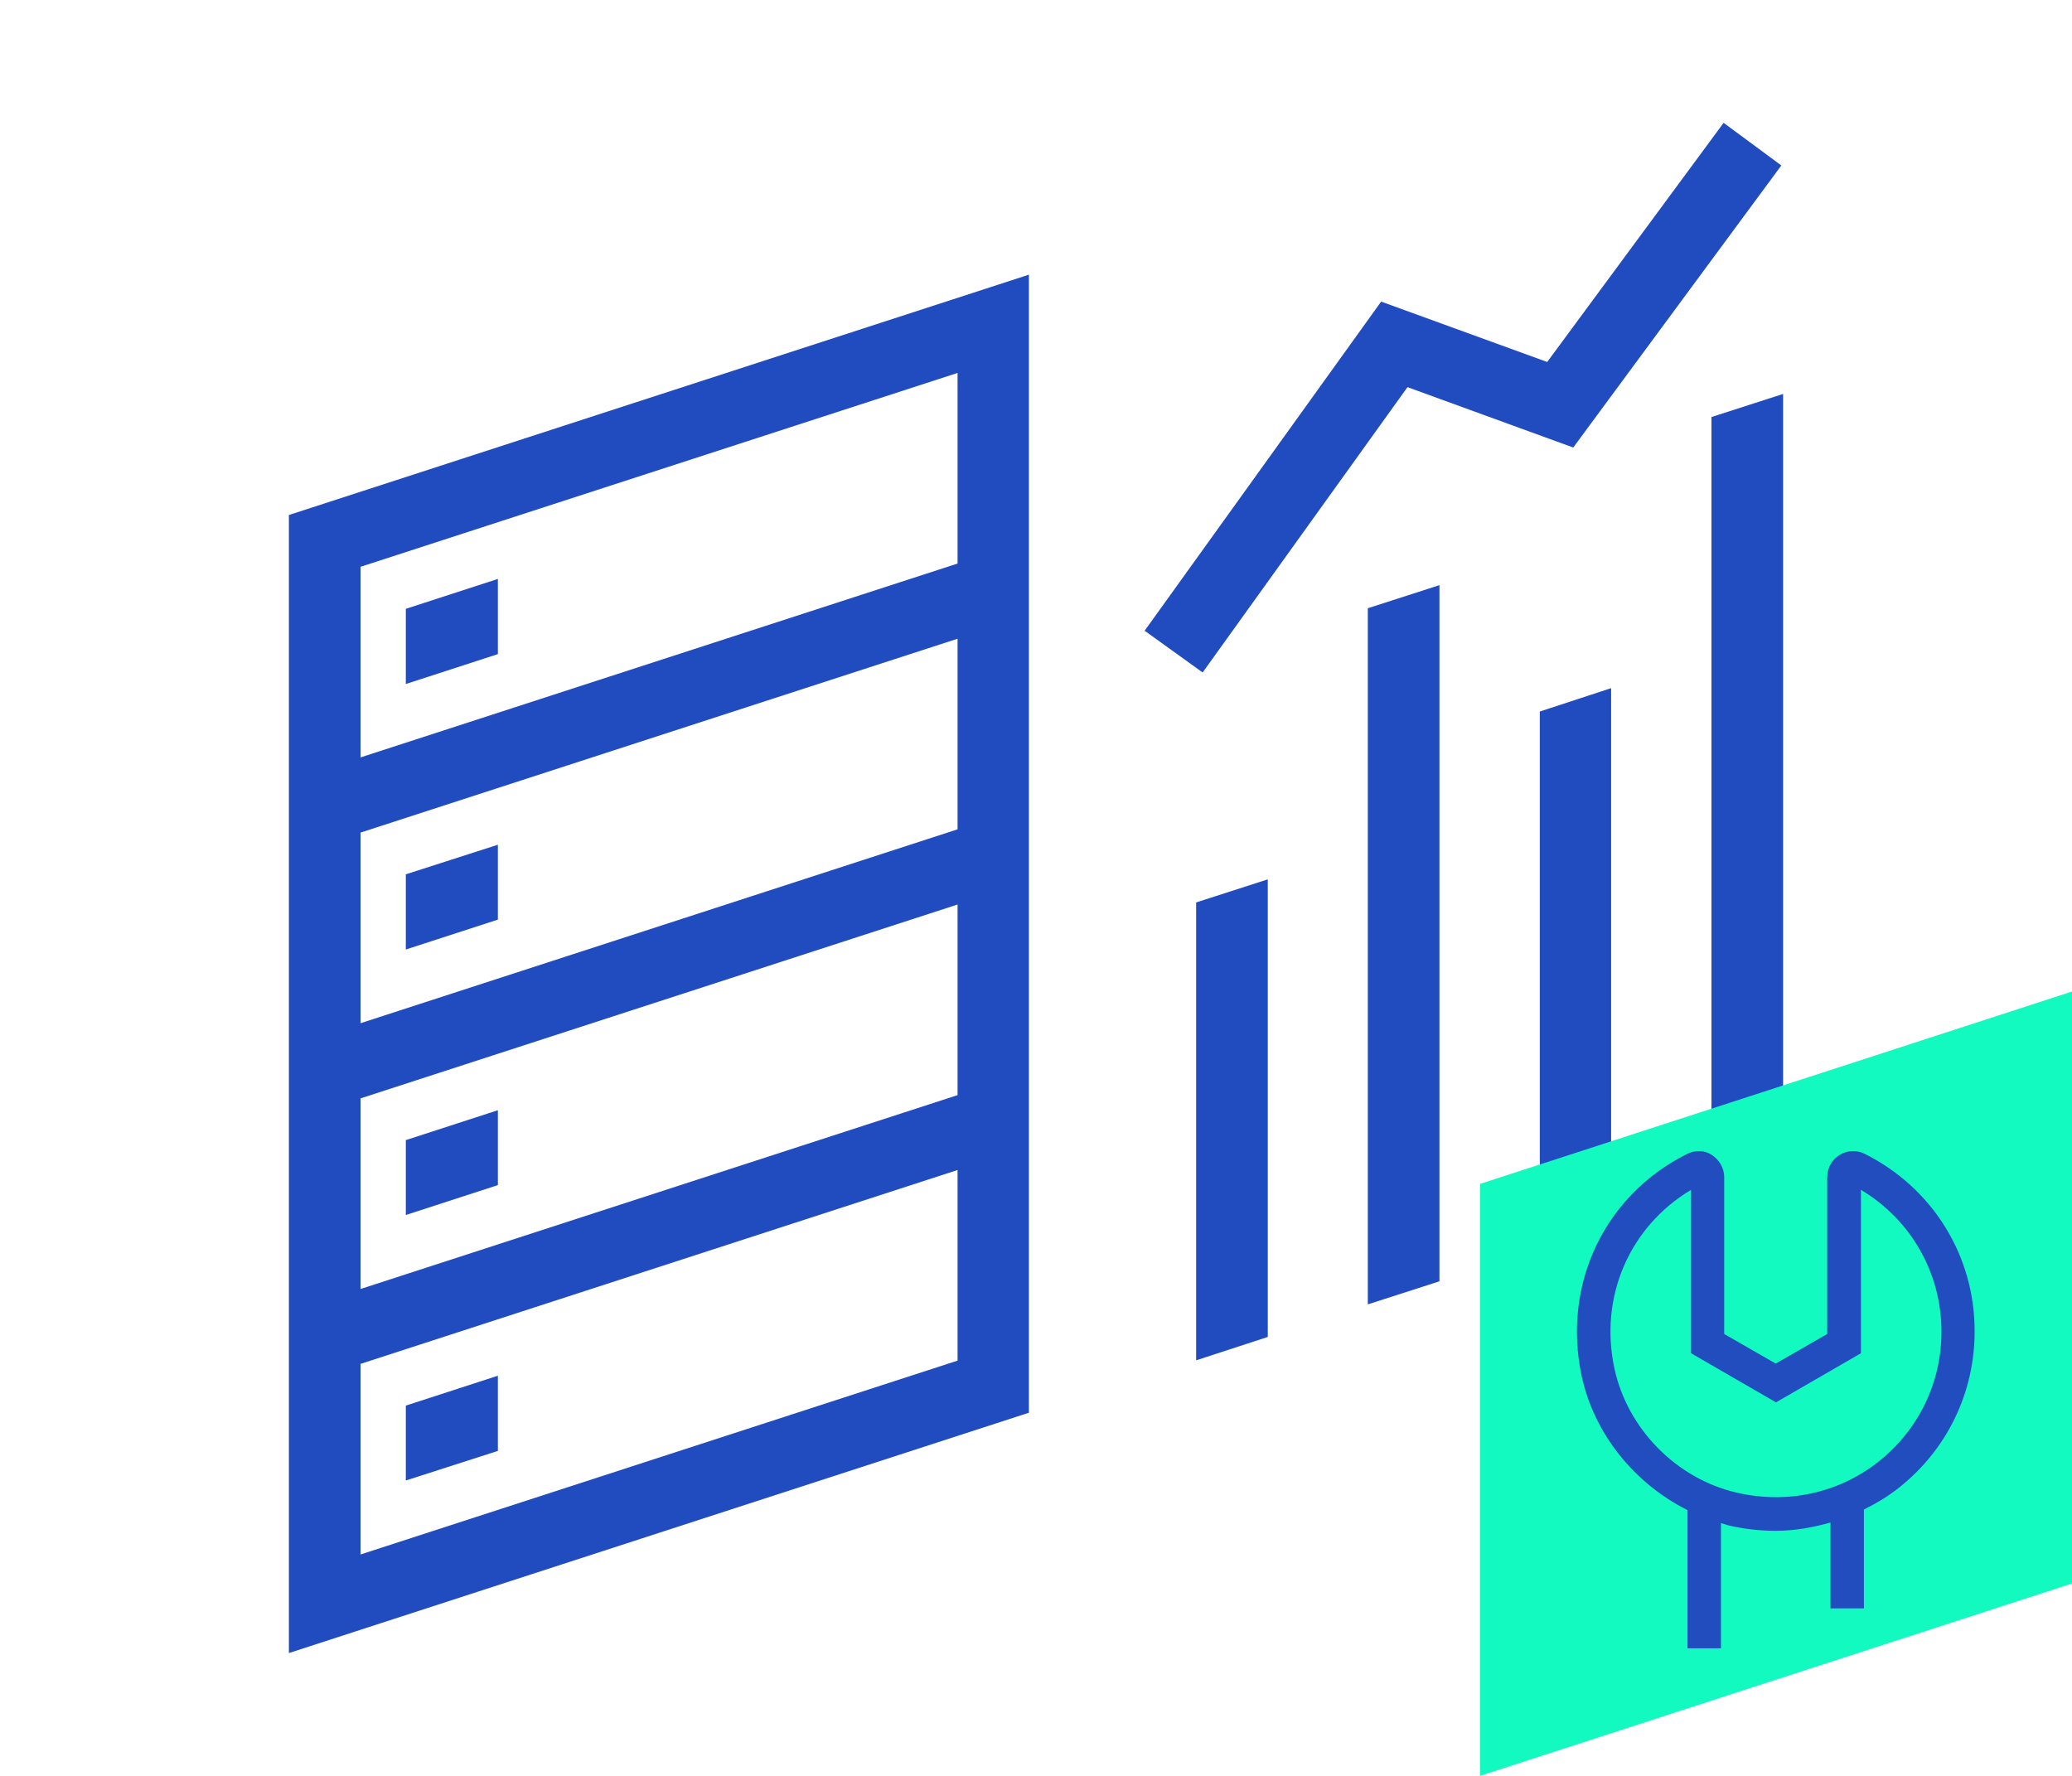
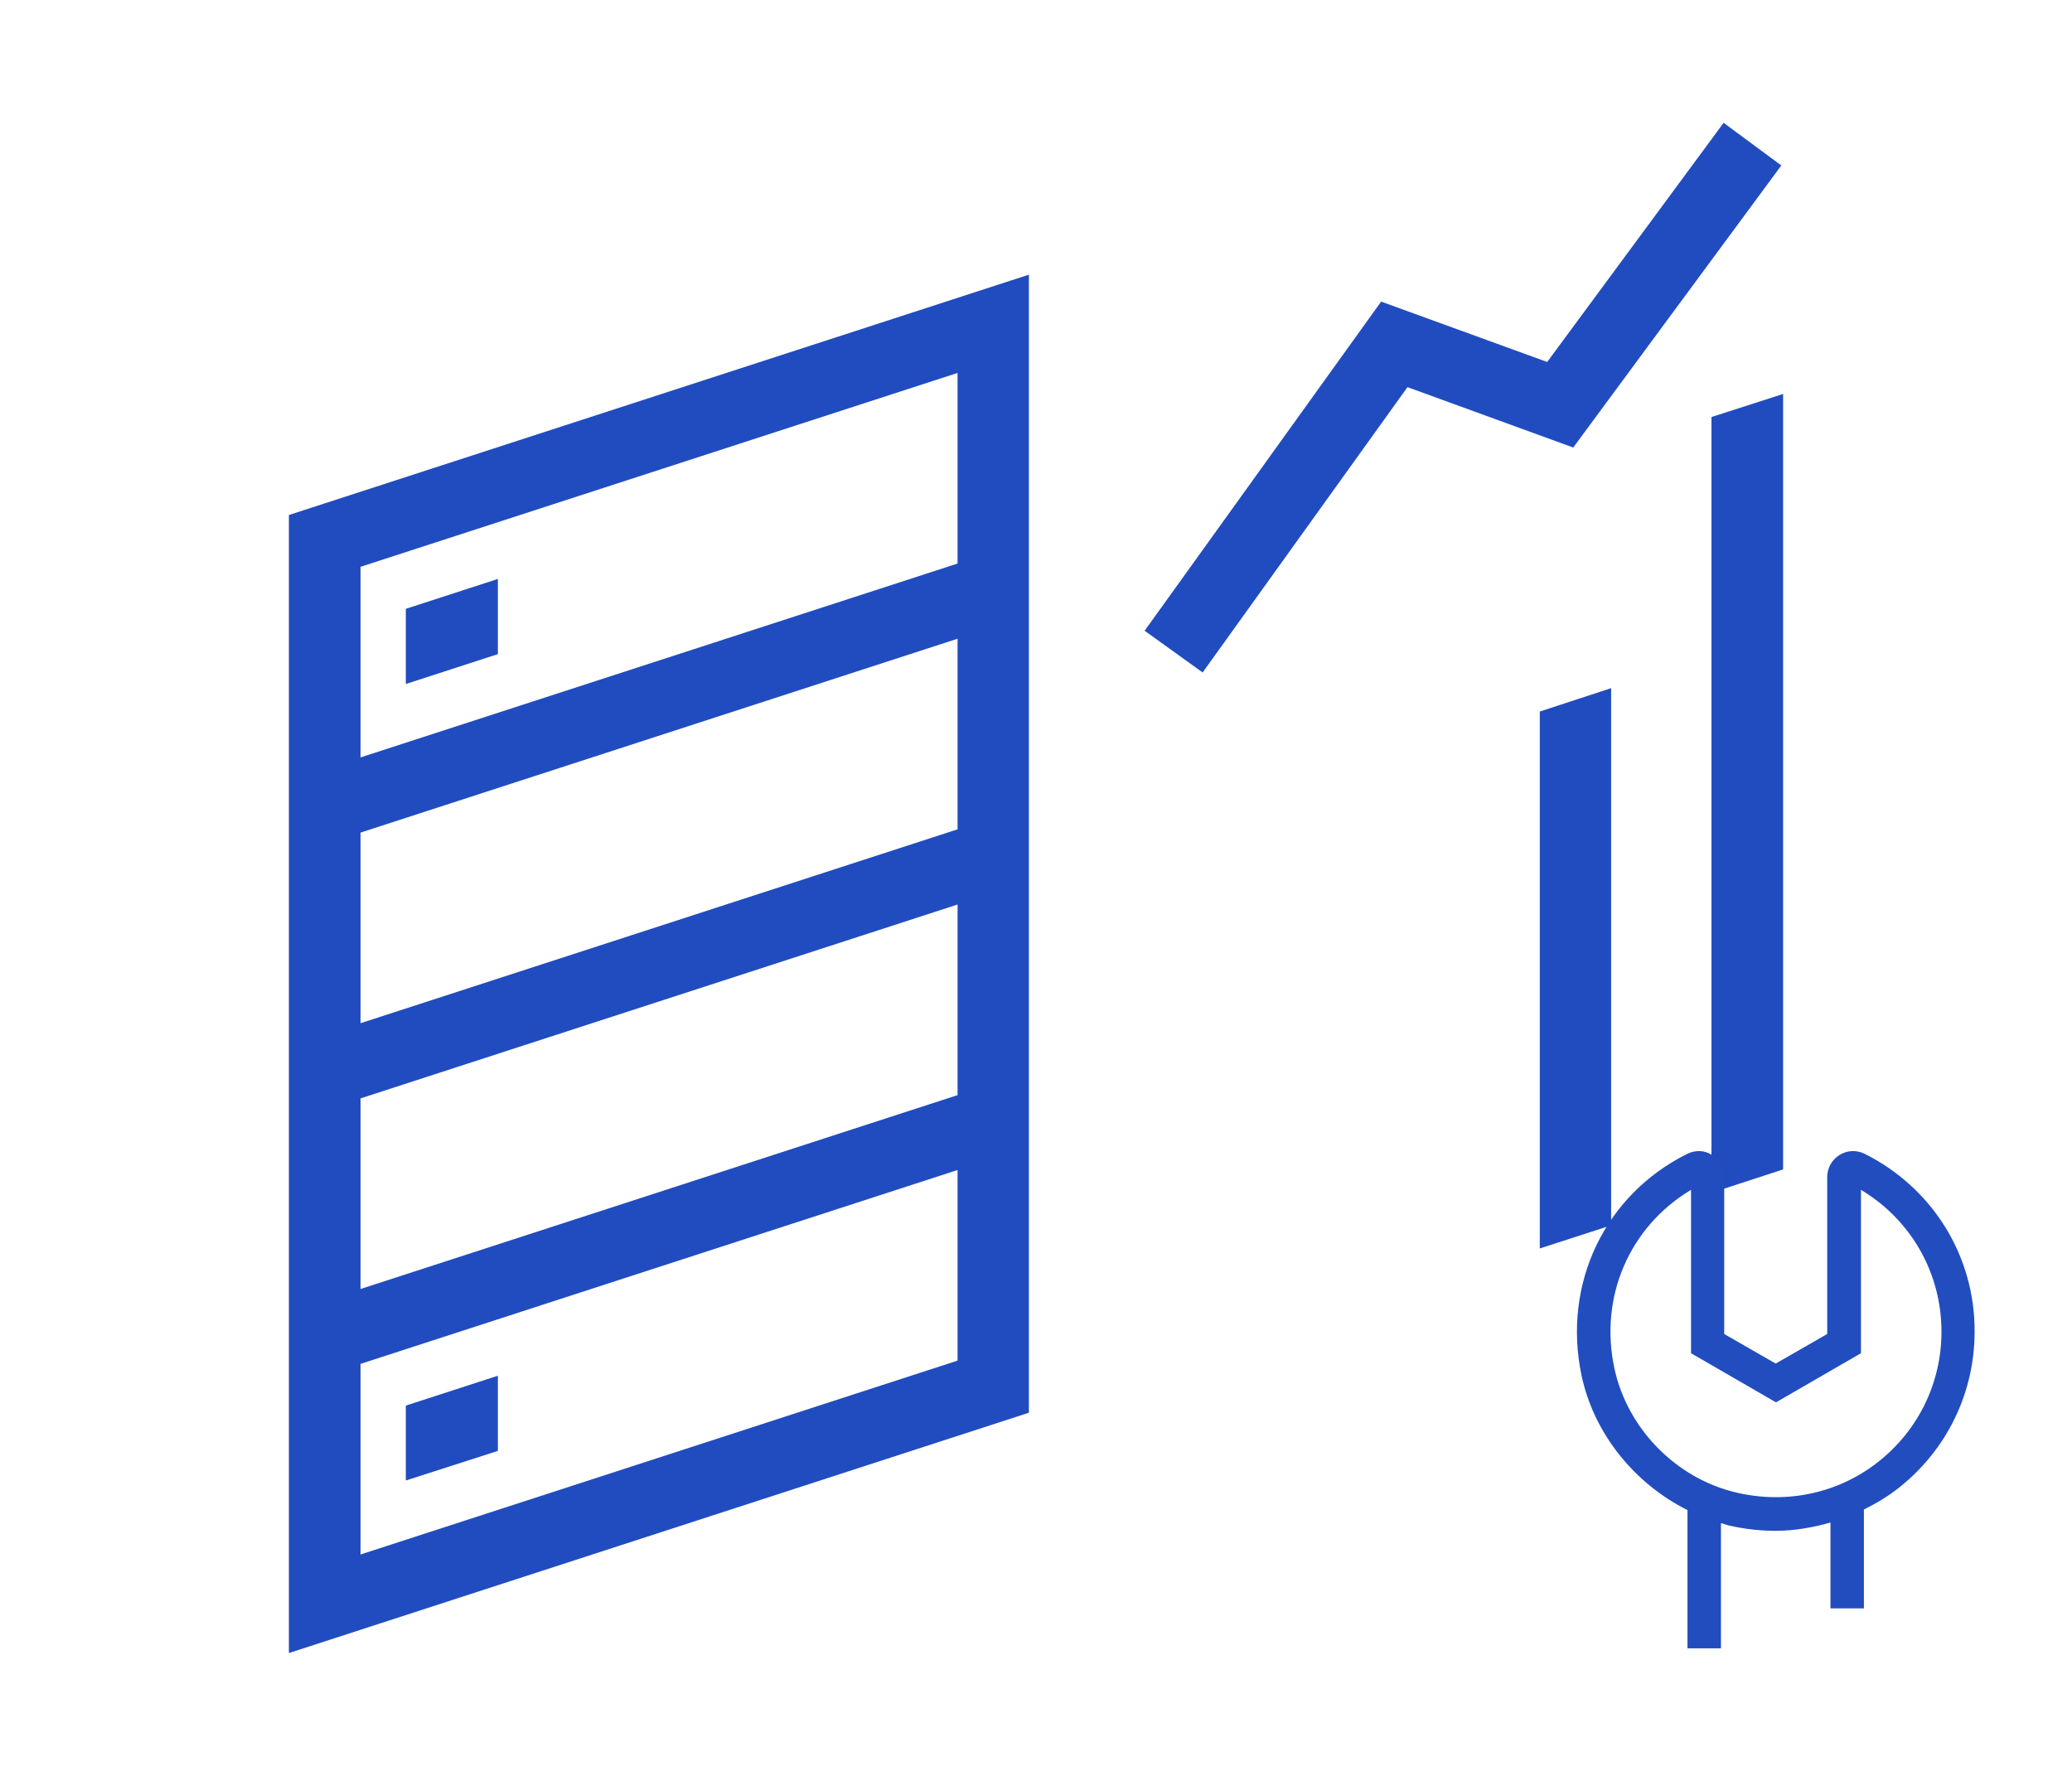
<svg xmlns="http://www.w3.org/2000/svg" width="70" height="60" viewBox="0 0 70 60" fill="none">
-   <path d="M16.82 31.07V28.54L13.71 29.54V32.08L16.82 31.07Z" fill="#214CC0" />
  <path d="M16.82 22.1V19.56L13.71 20.57V23.11L16.82 22.1Z" fill="#214CC0" />
-   <path d="M16.82 40.04V37.51L13.71 38.52V41.05L16.82 40.04Z" fill="#214CC0" />
  <path d="M16.82 49.02V46.48L13.71 47.49V50.02L16.82 49.02Z" fill="#214CC0" />
-   <path d="M40.41 45.96L42.83 45.17V29.71L40.41 30.49V45.96Z" fill="#214CC0" />
-   <path d="M46.21 44.07L48.63 43.29V19.77L46.21 20.55V44.07Z" fill="#214CC0" />
  <path d="M52.02 42.18L54.43 41.4V23.25L52.02 24.04V42.18Z" fill="#214CC0" />
  <path d="M57.82 14.09V40.3L60.24 39.51V13.31L57.82 14.09Z" fill="#214CC0" />
  <path d="M9.76 19.94V55.85L34.76 47.73V9.28L9.76 17.4V19.93V19.94ZM32.35 45.97L12.18 52.52V46.08L32.35 39.53V45.97ZM32.35 37L12.18 43.55V37.11L32.35 30.56V37ZM32.35 28.02L12.18 34.57V28.13L32.35 21.58V28.02ZM32.35 19.04L12.18 25.59V19.15L32.35 12.6V19.04Z" fill="#214CC0" />
  <path d="M47.55 13.08L53.15 15.12L60.18 5.59L58.23 4.15L52.27 12.23L46.66 10.19L38.67 21.31L40.63 22.72L47.55 13.08Z" fill="#214CC0" />
  <g clip-path="url(#clip0_114_638)">
-     <path d="M70 53.5L50 60V40L70 33.5V53.5Z" fill="#12FABF" />
    <path d="M62.99 38.98C62.72 38.85 62.41 38.86 62.15 39.02C61.89 39.18 61.73 39.46 61.73 39.77V45.07L59.99 46.07L58.25 45.07V39.77C58.25 39.47 58.09 39.19 57.83 39.02C57.59 38.86 57.28 38.85 57.01 38.98C54.21 40.37 52.78 43.38 53.43 46.47C53.85 48.45 55.23 50.13 57.01 51.02V55.69H58.14V51.46C58.23 51.48 58.32 51.52 58.41 51.54C58.93 51.66 59.46 51.72 59.98 51.72C60.62 51.72 61.24 51.61 61.84 51.44V54.34H62.97V51C63.39 50.79 63.8 50.55 64.17 50.25C65.78 48.97 66.71 47.05 66.71 44.99C66.72 42.43 65.29 40.13 62.99 38.98ZM63.48 49.37C62.14 50.44 60.39 50.83 58.67 50.43C56.64 49.96 54.98 48.28 54.54 46.23C54.02 43.8 55.06 41.44 57.13 40.2V45.72L60 47.38L62.87 45.72V40.2C64.56 41.21 65.59 43.01 65.59 44.99C65.59 46.71 64.82 48.3 63.48 49.37Z" fill="#214DBF" />
  </g>
  <defs>
    <clipPath id="clip0_114_638">
      <rect width="20" height="26.5" fill="white" transform="translate(50 33.5)" />
    </clipPath>
  </defs>
</svg>